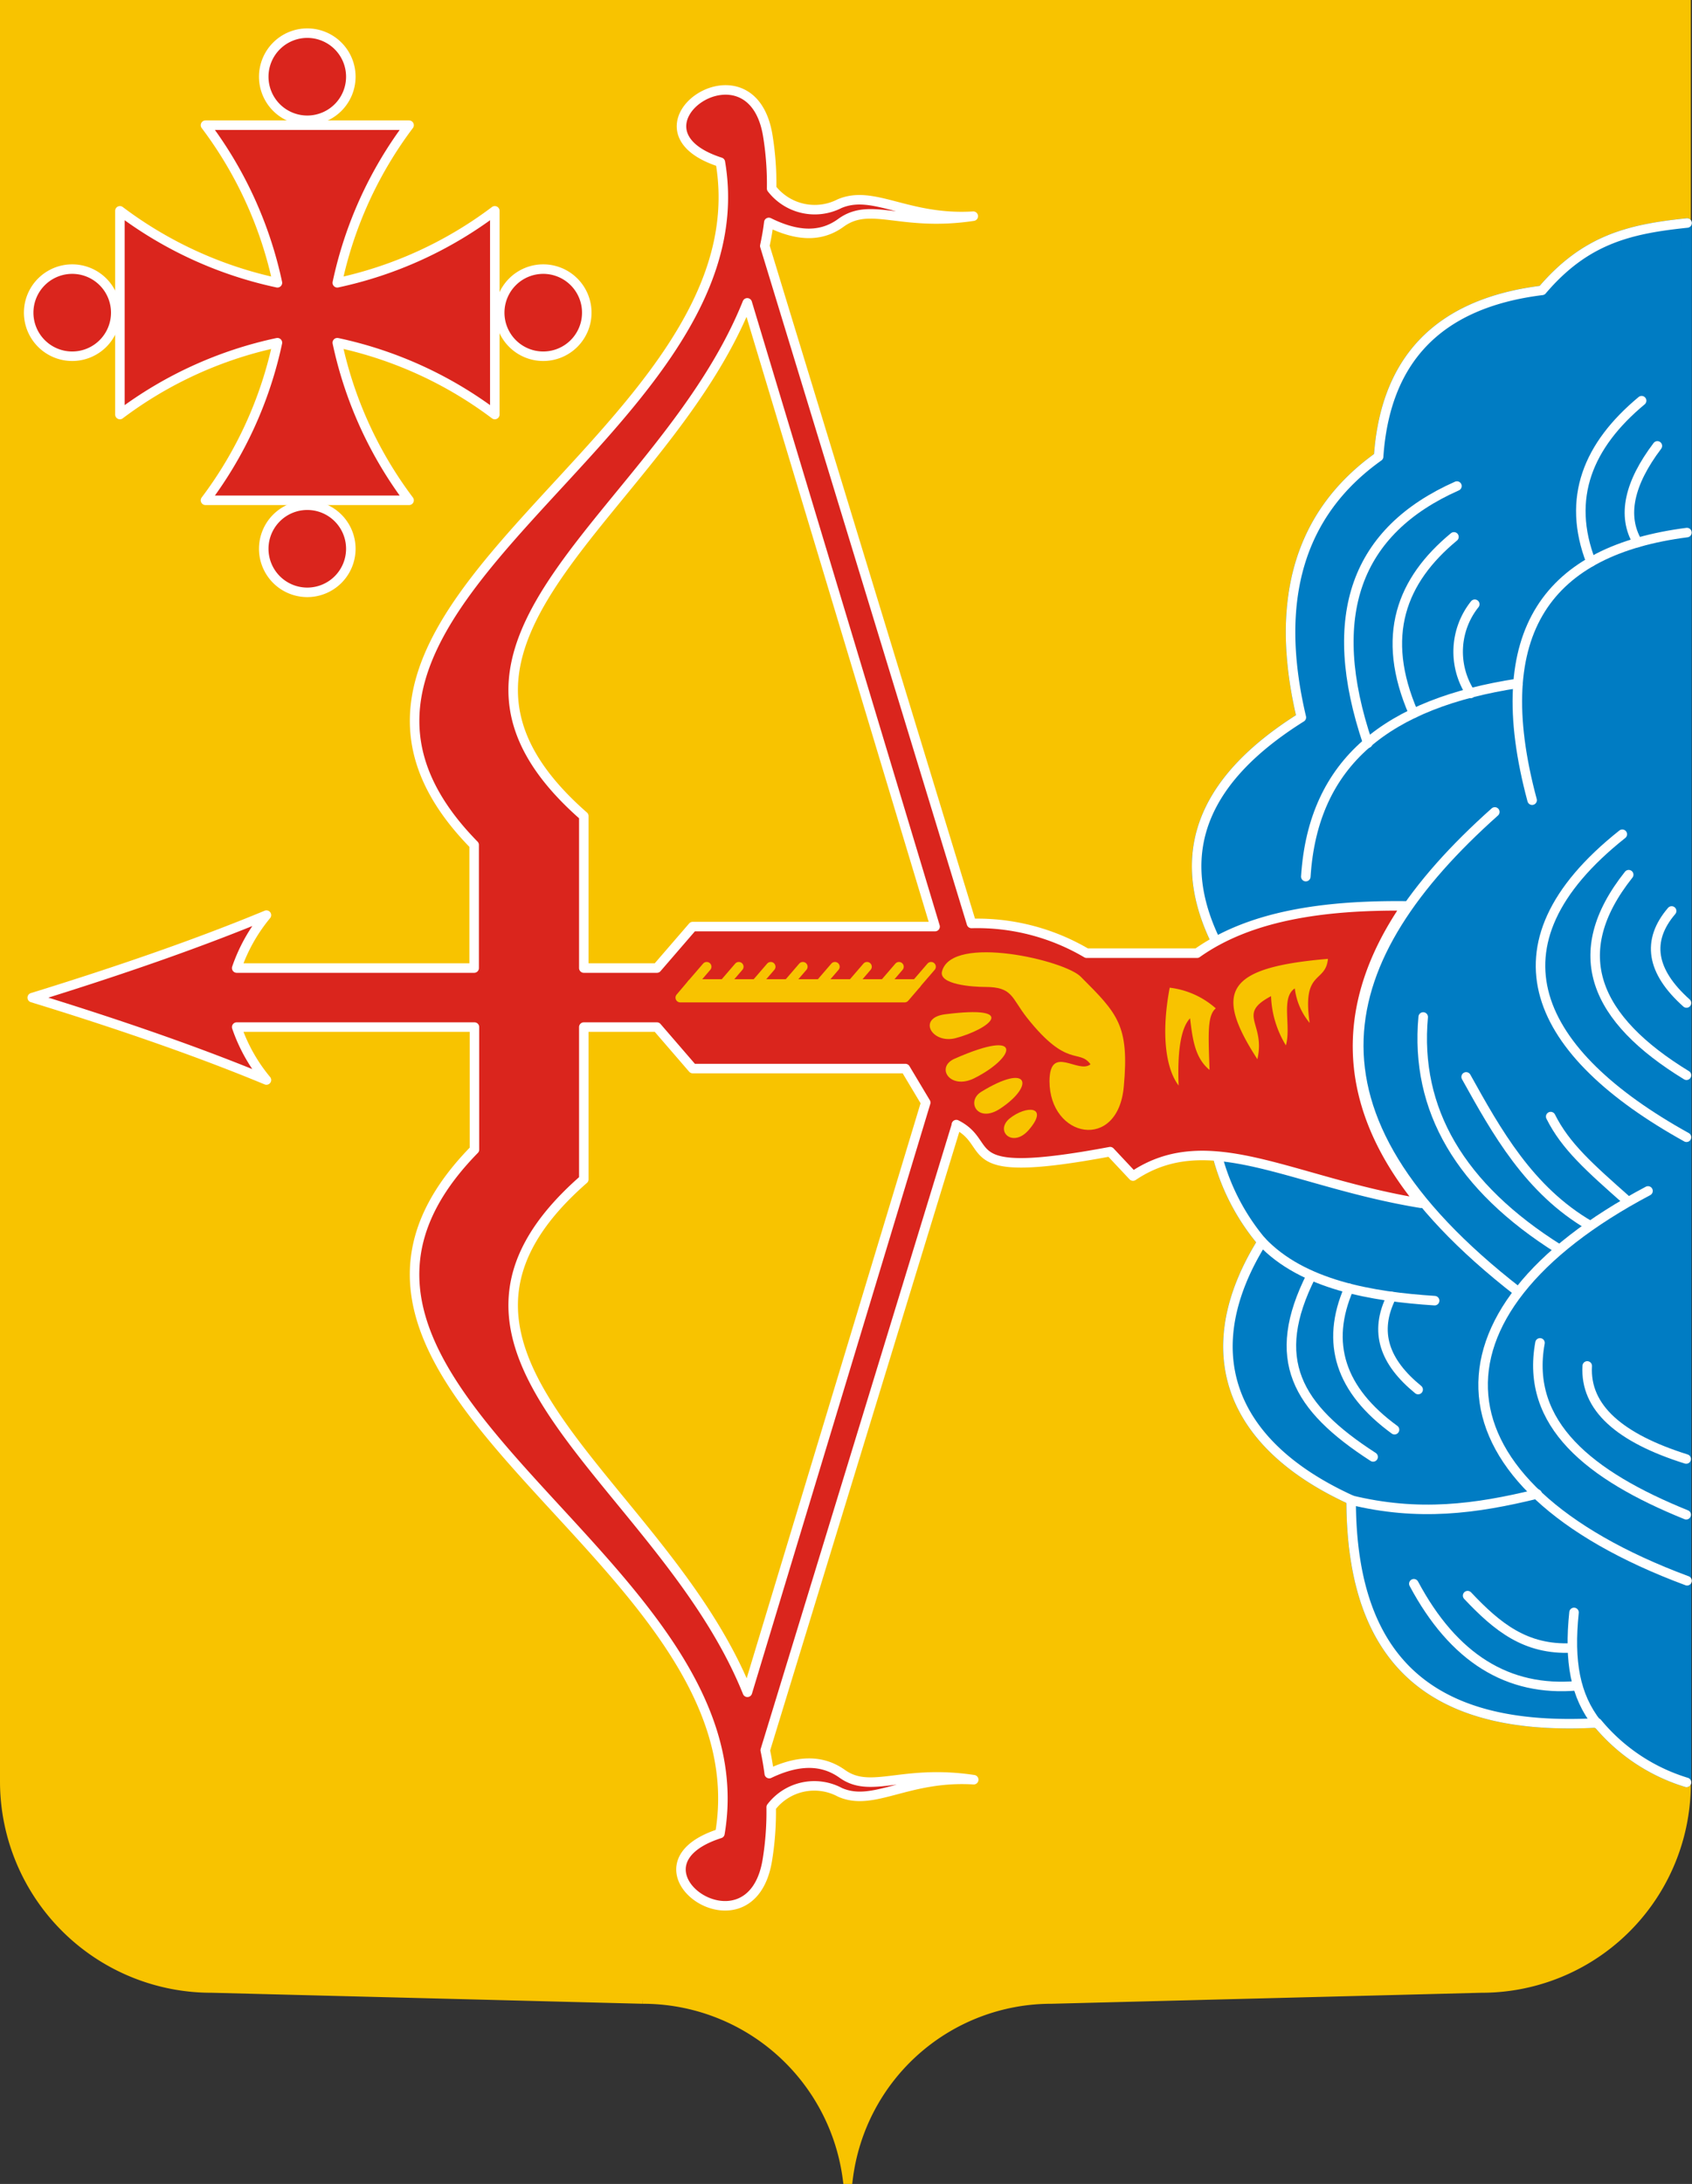
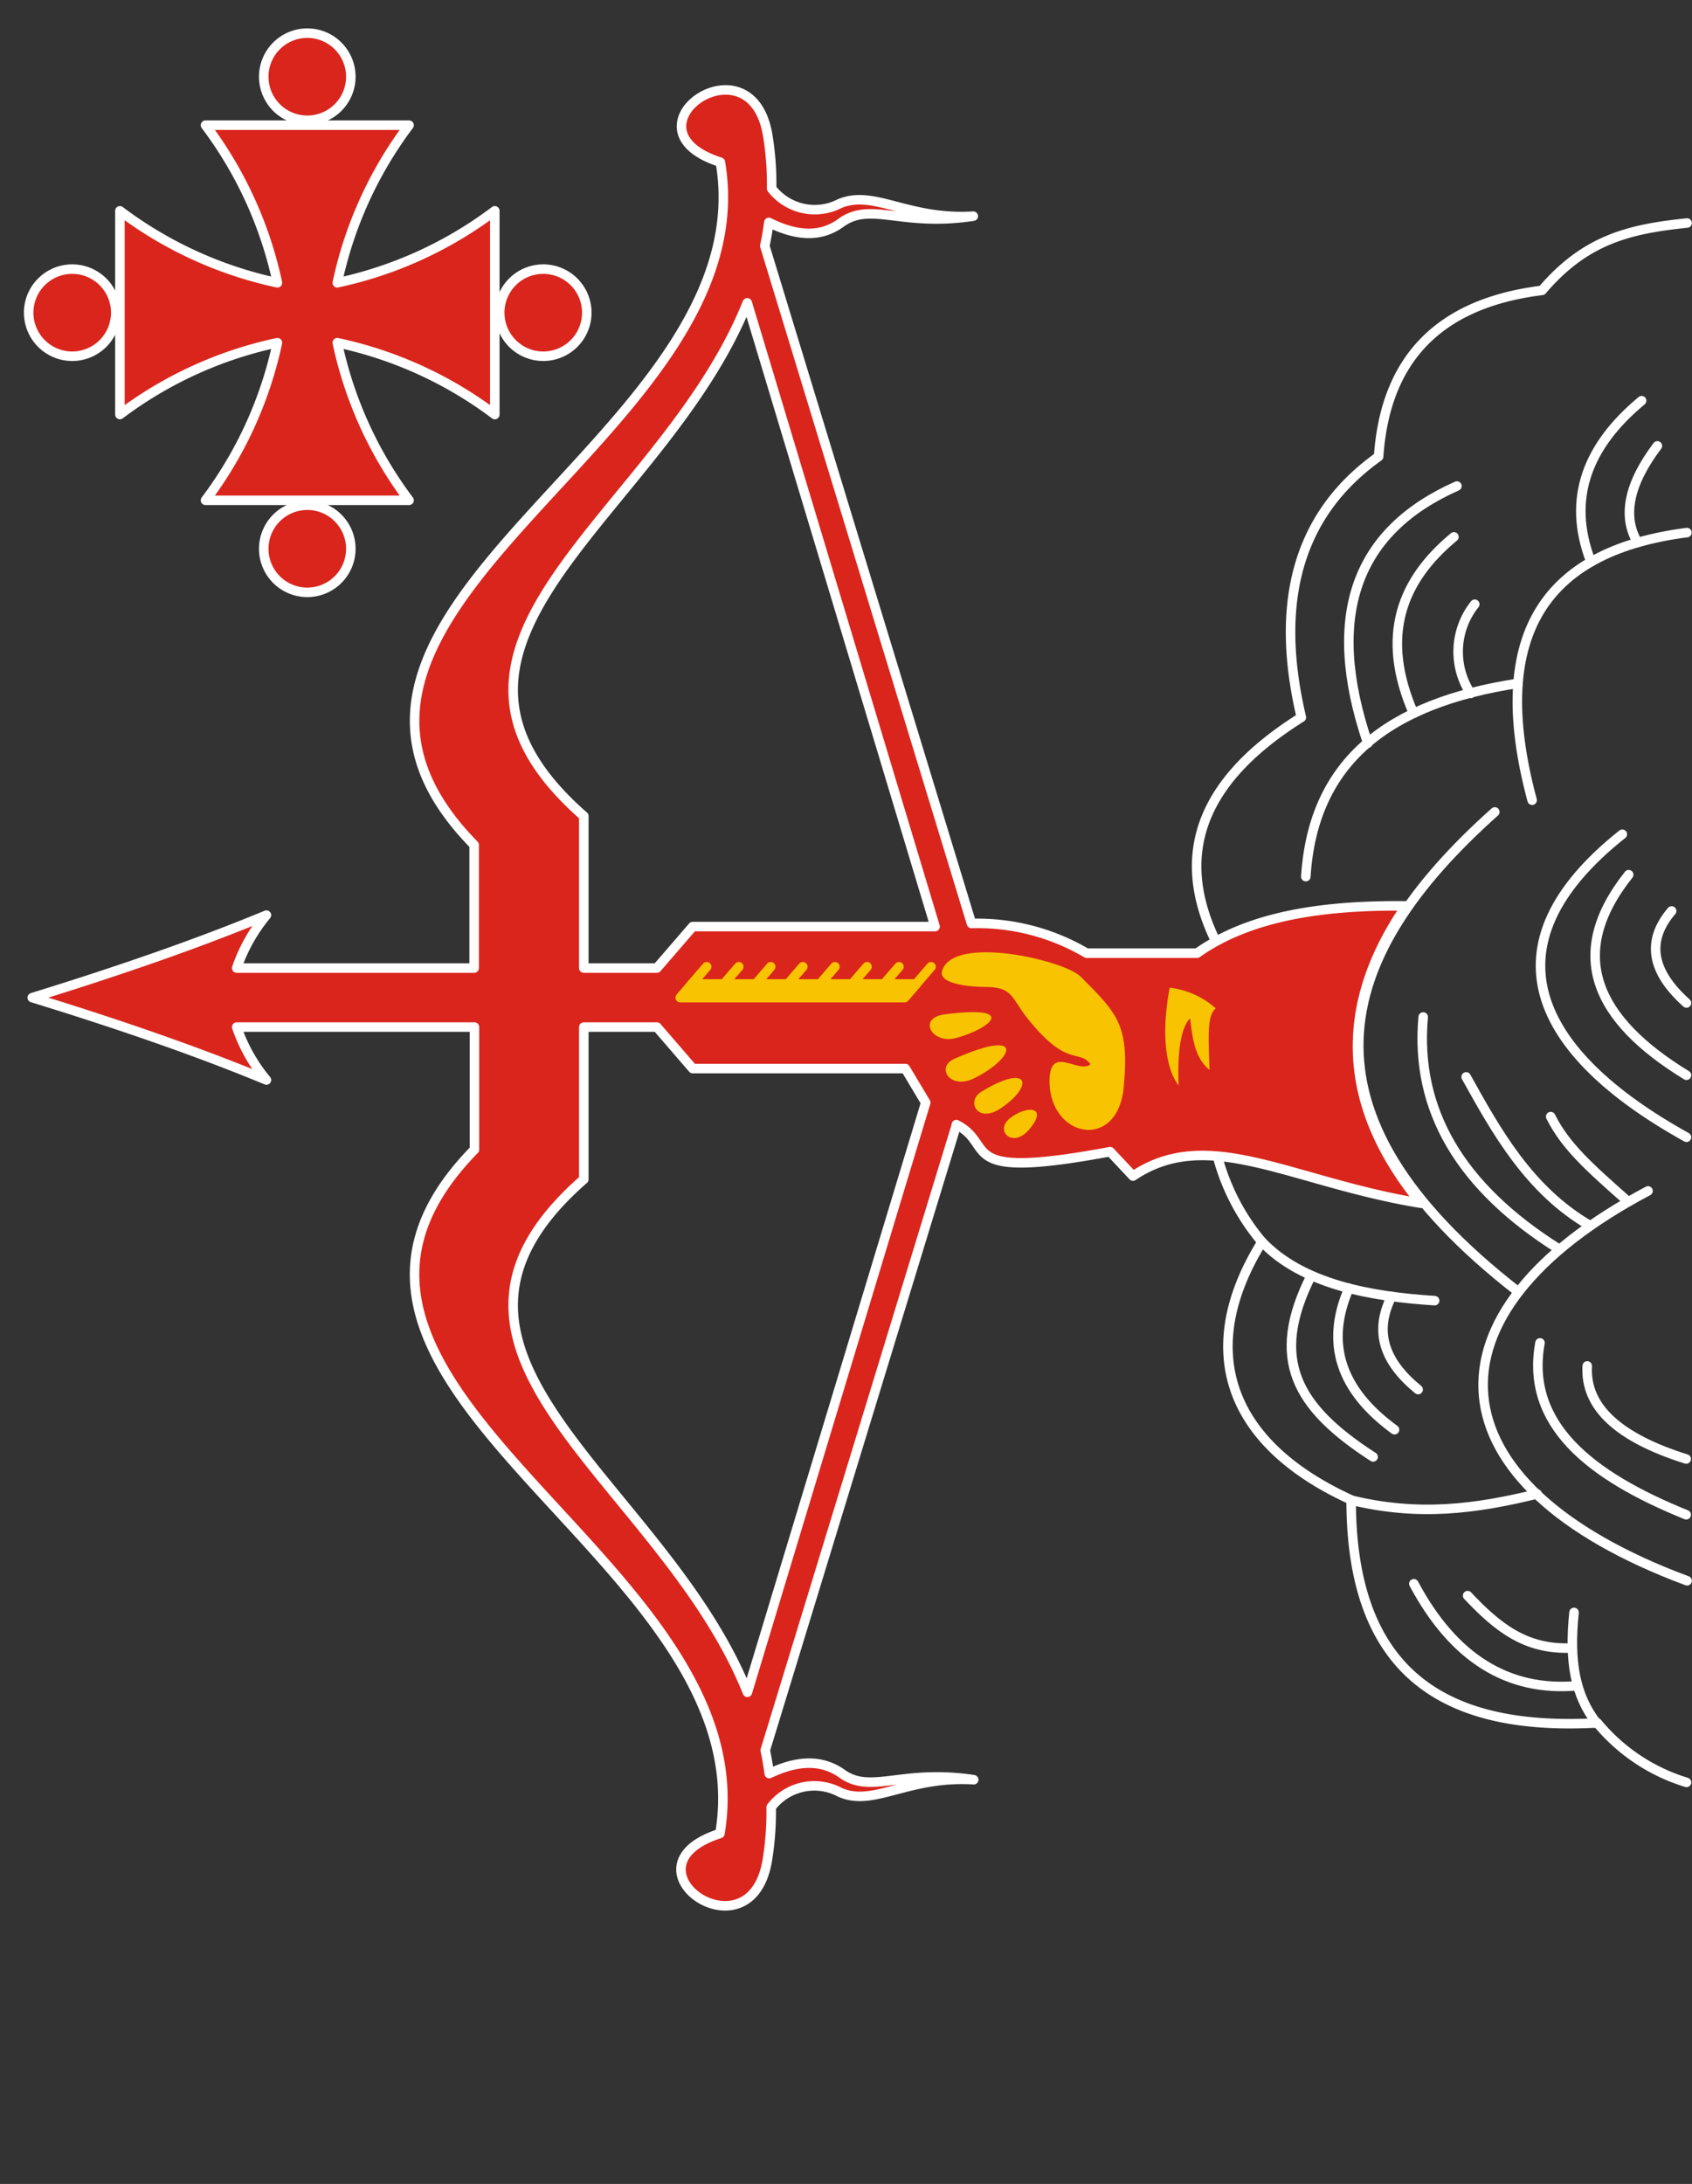
<svg xmlns="http://www.w3.org/2000/svg" id="Слой_1" data-name="Слой 1" viewBox="0 0 113.87 146.89">
  <rect x="0" y="0" width="113.87" height="146.89" fill="#333333" stroke="none" />
  <defs>
    <style>.cls-1,.cls-6,.cls-7{fill:#f8c300;}.cls-1,.cls-7,.cls-8{stroke:#f8c300;}.cls-1,.cls-2,.cls-3,.cls-4,.cls-7,.cls-8{stroke-linecap:round;}.cls-1,.cls-2,.cls-3,.cls-4,.cls-5,.cls-7,.cls-8{stroke-width:0.64px;}.cls-2{fill:#007cc3;stroke:#007cc3;}.cls-2,.cls-3,.cls-4,.cls-5,.cls-7,.cls-8{stroke-linejoin:round;}.cls-3,.cls-8{fill:none;}.cls-3,.cls-4,.cls-5{stroke:#fff;}.cls-4,.cls-5{fill:#da251d;}</style>
  </defs>
  <g id="_лой_x5F_1_1_" data-name="—лой_x5F_1_1_">
-     <path class="cls-1" d="M75.14,148.25a13.79,13.79,0,0,1,13.69-12.12l28.94-.74a13.75,13.75,0,0,0,13.77-13.8V2H18.39V121.59a13.9,13.9,0,0,0,13.94,13.8l29,.74a13.89,13.89,0,0,1,13.78,12.12Z" transform="translate(-18.07 -1.68)" />
-     <path class="cls-2" d="M131.61,16.68c-3.88.4-6.84,1.1-9.76,4.53-7.11.88-10.56,4.78-11,11.18q-8,5.69-5.2,17.54c-6.27,3.93-8.78,8.79-5.79,15L100,79.44a14.79,14.79,0,0,0,3,5.77c-4.43,7.13-2.44,13.5,6,17.35,0,12.1,6.77,15.54,16.57,15a12.5,12.5,0,0,0,6,4Z" transform="translate(-18.07 -1.68)" />
    <path class="cls-3" d="M131.61,16.68c-3.88.4-6.84,1.1-9.76,4.53-7.11.88-10.56,4.78-11,11.18q-8,5.69-5.2,17.54c-6.27,3.93-8.78,8.79-5.79,15L100,79.44a14.79,14.79,0,0,0,3,5.77c-4.43,7.13-2.44,13.5,6,17.35,0,12.1,6.77,15.54,16.57,15a12.5,12.5,0,0,0,6,4" transform="translate(-18.07 -1.68)" />
    <g id="_38872272" data-name=" 38872272">
      <path id="_79975720" data-name=" 79975720" class="cls-4" d="M36.74,24.73a26.94,26.94,0,0,0-10.6,4.83V15.86a26.94,26.94,0,0,0,10.6,4.84A26.94,26.94,0,0,0,31.9,10.1H45.6a26.94,26.94,0,0,0-4.83,10.6,26.94,26.94,0,0,0,10.6-4.84v13.7a26.94,26.94,0,0,0-10.6-4.83,26.94,26.94,0,0,0,4.83,10.6H31.9A26.94,26.94,0,0,0,36.74,24.73Z" transform="translate(-18.07 -1.68)" />
      <path id="_79798800" data-name=" 79798800" class="cls-4" d="M38.75,3.91a2.93,2.93,0,1,1-2.93,2.93A2.93,2.93,0,0,1,38.75,3.91Z" transform="translate(-18.07 -1.68)" />
      <path id="_39436504" data-name=" 39436504" class="cls-4" d="M20,22.71a2.93,2.93,0,1,1,2.93,2.93A2.93,2.93,0,0,1,20,22.71Z" transform="translate(-18.07 -1.68)" />
      <path id="_82826496" data-name=" 82826496" class="cls-4" d="M57.56,22.71a2.93,2.93,0,1,1-2.93-2.93A2.93,2.93,0,0,1,57.56,22.71Z" transform="translate(-18.07 -1.68)" />
      <path id="_39115032" data-name=" 39115032" class="cls-4" d="M38.75,35.66a2.93,2.93,0,1,1-2.93,2.93A2.93,2.93,0,0,1,38.75,35.66Z" transform="translate(-18.07 -1.68)" />
    </g>
    <path class="cls-3" d="M131.6,37.5c-9.26,1.19-13.5,6.55-10.42,18" transform="translate(-18.07 -1.68)" />
    <path class="cls-3" d="M120.23,47.64c-8.72,1.33-13.79,5.24-14.28,13" transform="translate(-18.07 -1.68)" />
    <path class="cls-3" d="M128.28,38.17c-1.07-1.8-.56-4,1.33-6.5" transform="translate(-18.07 -1.68)" />
    <path class="cls-3" d="M128.55,28.63c-3.61,3-5.07,6.55-3.41,10.84" transform="translate(-18.07 -1.68)" />
    <path class="cls-3" d="M117.32,42.32a5.12,5.12,0,0,0-.28,6" transform="translate(-18.07 -1.68)" />
    <path class="cls-3" d="M115.92,37.79c-3.52,2.91-5,6.65-2.72,11.87" transform="translate(-18.07 -1.68)" />
    <path class="cls-3" d="M116.12,34.37c-6.76,3-8.93,8.66-6,17.3" transform="translate(-18.07 -1.68)" />
    <path class="cls-3" d="M131.57,69.14q-3.57-3.19-1-6.19" transform="translate(-18.07 -1.68)" />
    <path class="cls-3" d="M131.57,74c-6.17-3.77-8.12-8.17-3.89-13.49" transform="translate(-18.07 -1.68)" />
    <path class="cls-3" d="M131.57,78.17c-10.19-5.65-13.79-12.87-4.32-20.38" transform="translate(-18.07 -1.68)" />
    <path class="cls-3" d="M131.61,108c-17.48-6.49-18.17-18-2.63-26.22" transform="translate(-18.07 -1.68)" />
    <path class="cls-3" d="M118.67,56.29c-10.92,9.73-14,20.19,1.57,32.27" transform="translate(-18.07 -1.68)" />
    <path class="cls-3" d="M123,85.7q-10-6.27-9.15-15.62" transform="translate(-18.07 -1.68)" />
    <path class="cls-3" d="M125.07,84.11c-4.09-2.37-6.29-6.33-8.33-10" transform="translate(-18.07 -1.68)" />
    <path class="cls-3" d="M122.43,76.78c1,2,2.6,3.41,5.2,5.71" transform="translate(-18.07 -1.68)" />
    <path class="cls-3" d="M121.71,92c-1,5.46,3.34,8.93,9.84,11.56" transform="translate(-18.07 -1.68)" />
    <path class="cls-3" d="M124.89,93.55c-.17,2.82,2.2,4.86,6.66,6.26" transform="translate(-18.07 -1.68)" />
    <path class="cls-3" d="M114.62,89.16c-4.2-.27-8.9-1.06-11.66-4" transform="translate(-18.07 -1.68)" />
    <path class="cls-3" d="M113.51,95.14c-2.26-1.85-3-3.86-1.79-6.26" transform="translate(-18.07 -1.68)" />
    <path class="cls-3" d="M108.85,88.33c-1.61,3.69-.58,6.85,3.07,9.51" transform="translate(-18.07 -1.68)" />
    <path class="cls-3" d="M110.48,99.67c-5.18-3.34-7-6.58-4.17-12.19" transform="translate(-18.07 -1.68)" />
    <path class="cls-3" d="M108.94,102.56c4.59,1.13,8.45.61,12.58-.4" transform="translate(-18.07 -1.68)" />
    <path class="cls-3" d="M124,110.13c-.34,3.31.07,5.59,1.54,7.47" transform="translate(-18.07 -1.68)" />
    <path class="cls-3" d="M116.84,109c2,2.12,3.9,3.66,7,3.52" transform="translate(-18.07 -1.68)" />
    <path class="cls-3" d="M113.22,108.2q4,7.49,11,6.86" transform="translate(-18.07 -1.68)" />
    <path class="cls-5" d="M81,64H64.69l-2.41,2.79H57.36V56.57c-13.42-11.75,5.24-20.18,11-34.52L81,64ZM79,73.55l1.37,2.29-12,39.66C62.6,101.16,43.94,92.73,57.36,81V70.76h4.92l2.41,2.79Zm3.43,3.77c2.75,1.39-.24,3.8,10.35,1.82l1.54,1.64c5.08-3.42,10.62.4,19.38,1.83-5.18-6.31-5.81-13-1-20-5.59-.06-10.53.67-14.07,3.18H91.2a14.5,14.5,0,0,0-7.75-2L69.54,18.22c.11-.52.2-1,.27-1.58,1.82.9,3.47,1.06,4.89,0,2-1.41,4,.31,8.87-.42-4.43.27-6.7-1.82-9-.84A3.67,3.67,0,0,1,70,14.36a20.17,20.17,0,0,0-.25-3.5c-1.08-6.93-10.19-.52-3.2,1.73,3.15,18.51-32.2,30-16.57,45.92v8.28H34A11.36,11.36,0,0,1,36,63.23c-4.46,1.85-9.76,3.7-15.76,5.55,6,1.84,11.3,3.69,15.76,5.54A11.25,11.25,0,0,1,34,70.76H50V79C34.32,95,69.67,106.45,66.52,125c-7,2.25,2.12,8.66,3.2,1.73a20.1,20.1,0,0,0,.25-3.5,3.65,3.65,0,0,1,4.63-1c2.27,1,4.54-1.12,9-.85-4.86-.73-6.92,1-8.87-.41-1.42-1-3.07-.87-4.89,0-.07-.53-.16-1.06-.27-1.57l12.85-42Z" transform="translate(-18.07 -1.68)" />
    <path class="cls-6" d="M81.47,67c-.26.9,2.06,1.06,2.89,1.06,1.89,0,1.76.73,2.84,2.09,2.71,3.41,3.47,2.05,4.26,3.11-.81.69-2.74-1.39-2.76,1.13,0,3.84,4.61,4.75,5,.37.38-4.12-.42-4.91-2.89-7.38C89.75,66.27,82.16,64.5,81.47,67Z" transform="translate(-18.07 -1.68)" />
    <path class="cls-6" d="M81.67,69.9c-1.89.25-.89,2,.69,1.61C84.68,70.9,86.69,69.26,81.67,69.9Z" transform="translate(-18.07 -1.68)" />
    <path class="cls-6" d="M82.33,72.88C81,73.45,82,75,83.62,74.21,86.35,72.85,87.1,70.78,82.33,72.88Z" transform="translate(-18.07 -1.68)" />
    <path class="cls-6" d="M84.08,75.13c-1,.65-.21,2.12,1.31,1.11C87.7,74.71,87.36,73.11,84.08,75.13Z" transform="translate(-18.07 -1.68)" />
    <path class="cls-6" d="M86,76.92c-1,.86.25,2,1.32.74C88.69,76.06,87.14,76,86,76.92Z" transform="translate(-18.07 -1.68)" />
-     <path class="cls-6" d="M106.21,70.48c-.53-3.59,1.07-2.64,1.23-4.31-6.8.58-7.74,2.14-4.75,6.75.57-2.44-1.43-3,.92-4.24a6.76,6.76,0,0,0,1,3.31c.37-1.3-.36-3.21.6-3.83a4.44,4.44,0,0,0,1,2.32Z" transform="translate(-18.07 -1.68)" />
    <path class="cls-6" d="M97.39,74.69c-.08-2,.08-3.8.77-4.52.17,1.41.33,2.67,1.31,3.47-.08-2.41-.16-3.65.42-4.14a5.68,5.68,0,0,0-3.1-1.39c-.57,3-.3,5.4.6,6.58Z" transform="translate(-18.07 -1.68)" />
    <polygon class="cls-7" points="46.56 66.18 45.78 67.1 60.88 67.1 61.67 66.18 46.56 66.18" />
    <path class="cls-8" d="M80.73,66.7l-1,1.16M65.63,66.7l-1,1.16m3.16-1.16-1,1.16m3.15-1.16-1,1.16M72.1,66.7l-1,1.16m3.16-1.16-1,1.16m3.16-1.16-1,1.16m3.15-1.16-1,1.16" transform="translate(-18.07 -1.68)" />
  </g>
</svg>